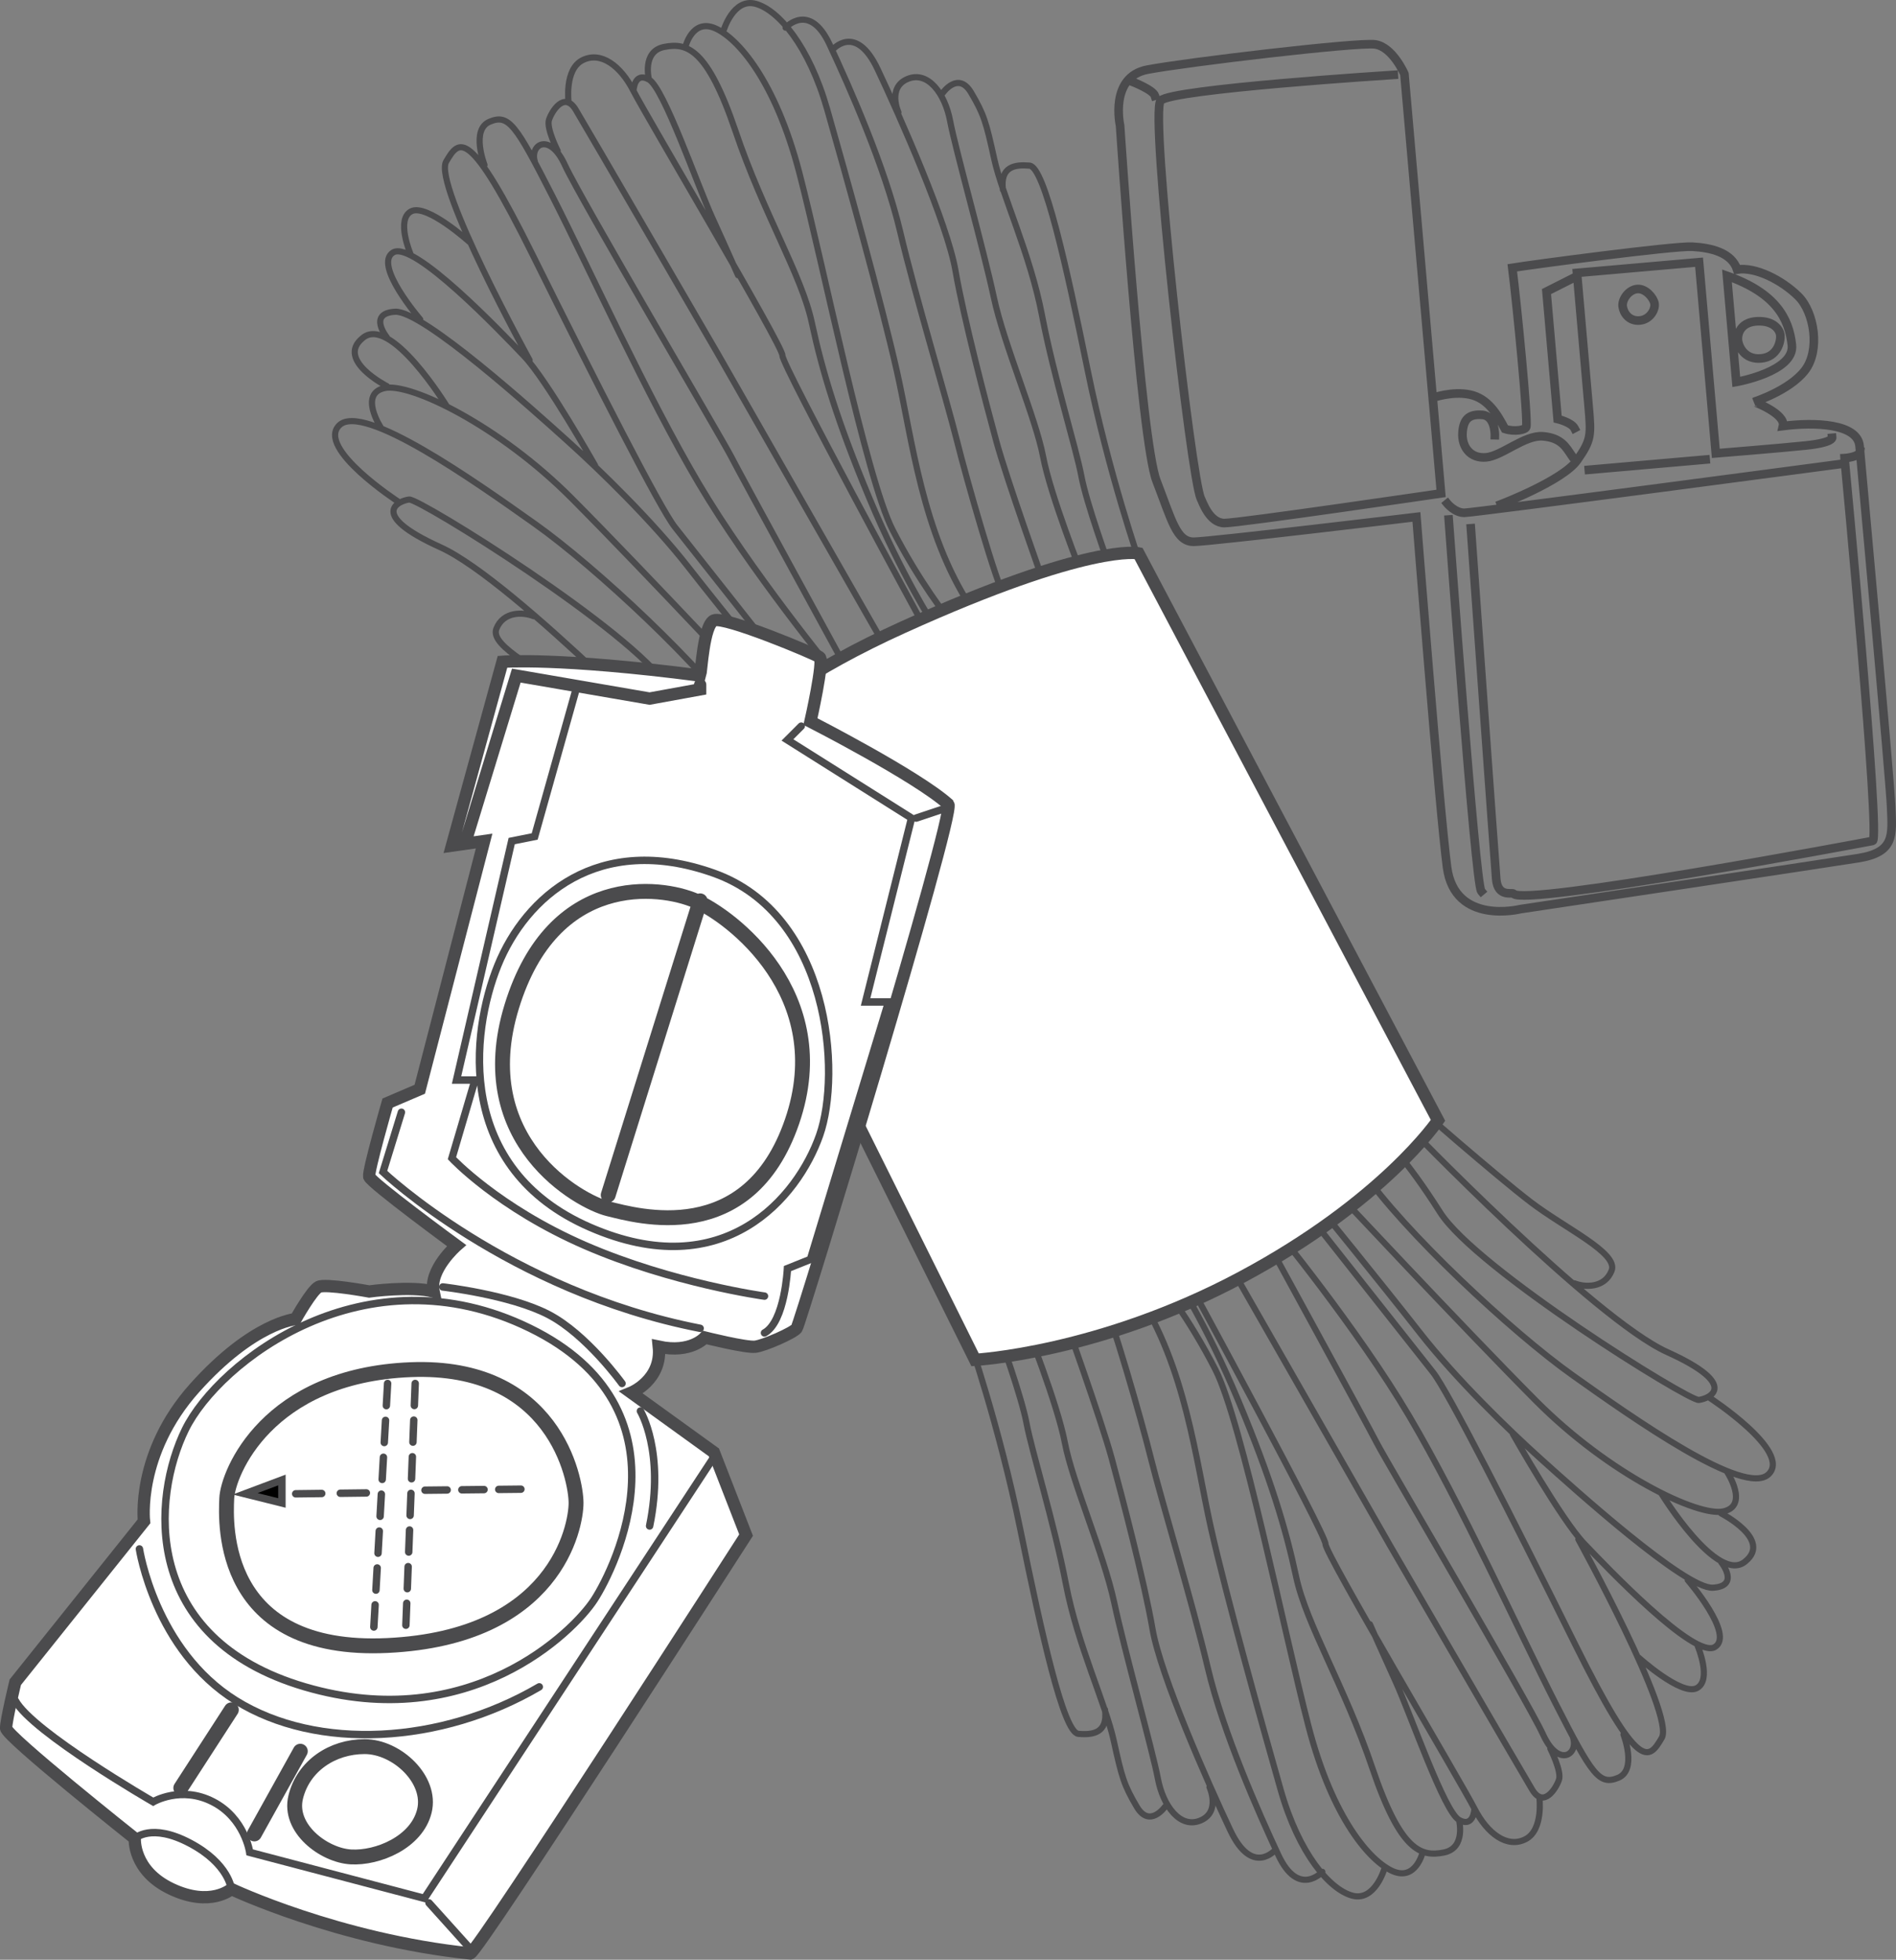
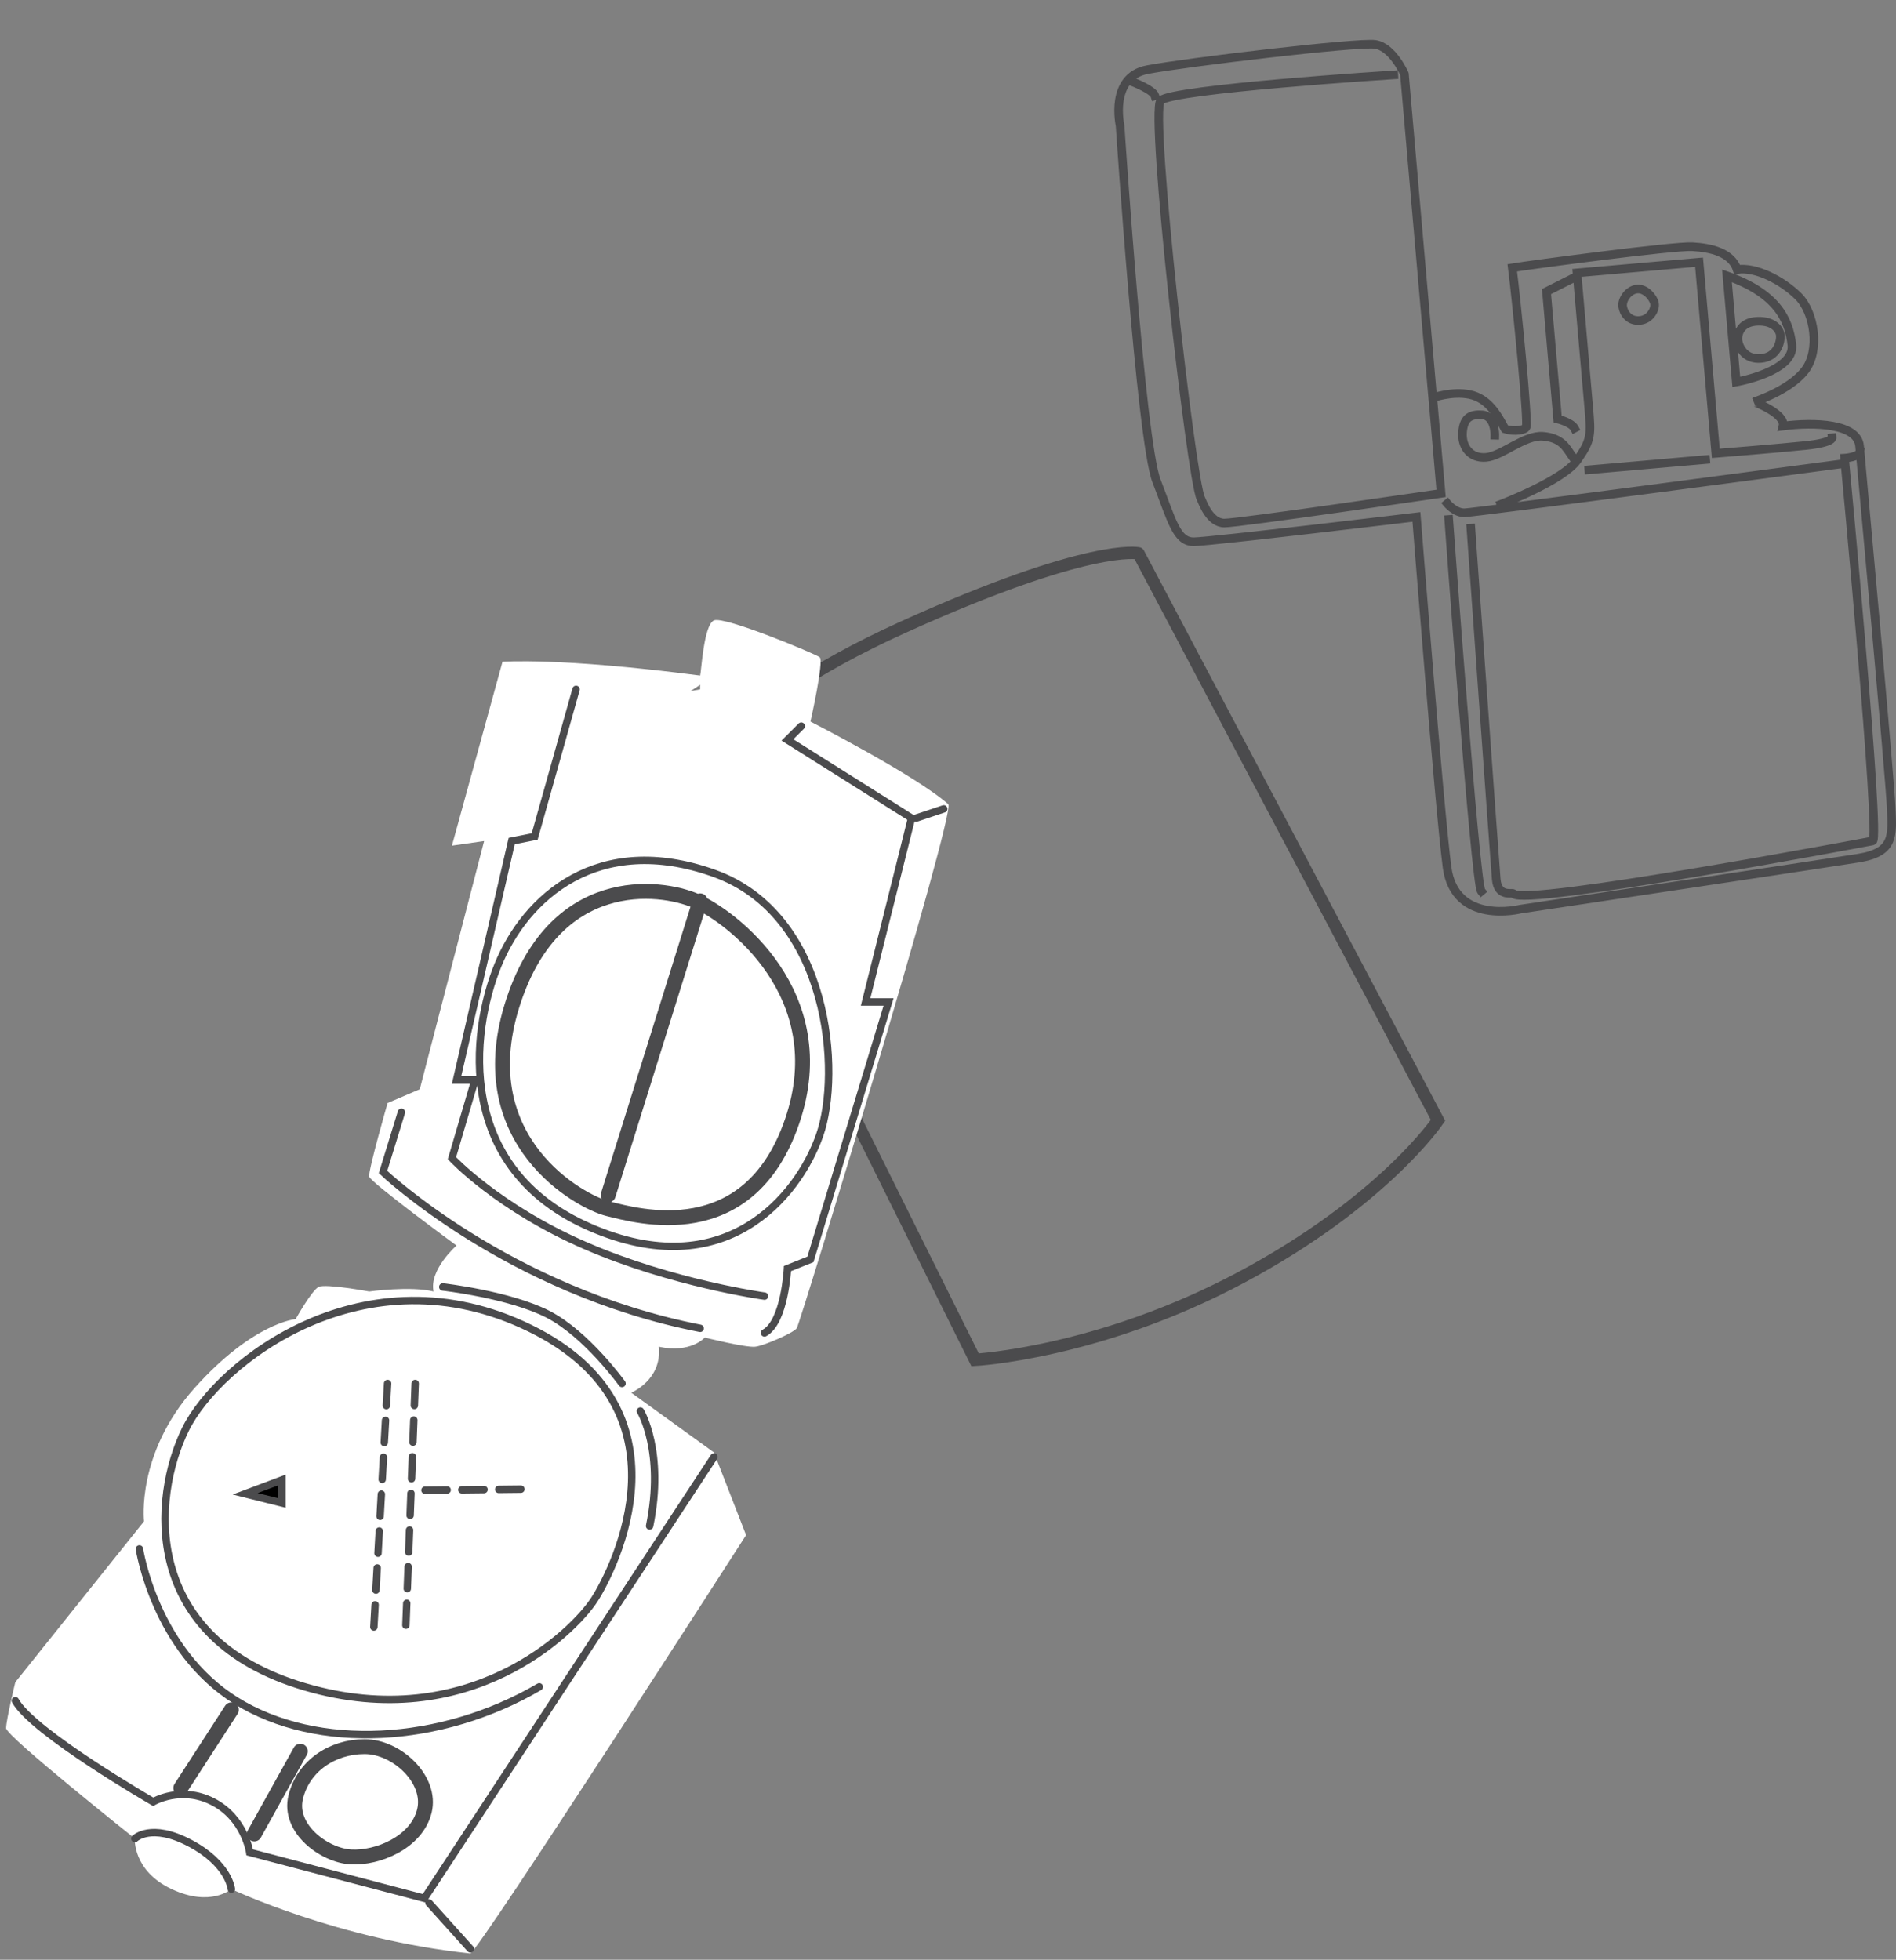
<svg xmlns="http://www.w3.org/2000/svg" version="1.1" id="Vrstva_1" x="0px" y="0px" width="77.07px" height="79.649px" viewBox="0 0 77.07 79.649" enable-background="new 0 0 77.07 79.649" xml:space="preserve">
  <rect x="0" y="0" width="77.07" height="79.649" fill="#808080" stroke="none" />
  <g>
-     <path fill="none" stroke="#4B4B4D" stroke-width="0.25" stroke-linecap="round" d="M28.546,31.523c0,0-7.64-7.923-10.636-9.278   c-2.996-1.355-1.686-1.896-1.278-1.943c0.408-0.047,9.055,5.329,10.508,7.614c1.453,2.286,2.204,2.912,2.204,2.912 M16.2,20.396   c0,0-3.373-2.189-2.404-3.115c0.969-0.926,5.472,2.255,7.954,4.016s6.877,5.862,8.561,8.318 M15.469,17.358   c0,0-0.878-1.347,0.154-1.584s4.662,1.515,7.613,4.478c2.951,2.963,8.334,8.722,8.334,8.722 M15.724,15.691   c0,0-2.075-1.056-0.991-1.945c1.128-0.99,3.421,2.755,3.421,2.755 M15.722,13.706c0,0-0.783-0.97,0.336-1.036   s5.658,4.034,6.987,5.229s3.47,3.275,4.919,5.13c1.45,1.855,4.348,5.422,4.348,5.422 M17.082,12.982c0,0-1.928-2.229-1.099-2.723   c0.829-0.495,4.388,3.239,5.314,4.208s2.892,4.451,2.892,4.451 M21.528,14.638c0,0-3.93-7.147-3.392-8.07s0.937-1.414,3.532,3.82   c2.595,5.234,5.159,10.268,5.768,11.038s5.276,6.678,5.276,6.678 M19.694,6.704c0,0-0.563-1.435,0.209-1.757   c0.773-0.322,1.063,0.107,2.55,3.024c1.486,2.917,3.851,8.124,5.945,11.668c2.094,3.544,5.513,7.71,5.513,7.71 M16.679,10.305   c0,0-0.592-1.396,0.038-1.717c0.629-0.321,2.364,1.245,2.364,1.245 M21.741,6.573c-0.216-0.707,0.606-1.214,1.219,0.13   s6.401,11.148,6.75,11.834c0.35,0.686,4.6,8.463,4.6,8.463 M22.669,6.132c0,0-0.466-0.916-0.354-1.261s0.623-1.182,1.088-0.41   s5.759,9.89,5.759,9.89l6.634,11.605 M23.114,4.176c0,0-0.183-1.348,0.561-1.727c0.743-0.379,1.552,0.218,2.076,1.248   c0.525,1.029,6.079,10.375,6.053,10.749s5.71,10.923,5.71,10.923 M25.751,3.697c0,0,0.023-0.804,0.628-0.464   c0.605,0.34,1.956,4.263,2.569,5.608C29.561,10.185,30,11.186,30,11.186 M26.379,3.232c0,0-0.296-1.146,0.622-1.325   c0.917-0.179,1.751,0.044,2.897,3.423c1.145,3.379,2.685,5.836,3.102,7.785c0.417,1.949,1.035,4.011,2.351,7.159   c1.315,3.148,2.623,5.148,2.623,5.148 M27.862,1.901c0,0,0.278-1.151,1.2-0.756s2.457,2.135,3.433,5.888   c0.976,3.753,2.707,12.382,3.785,14.498s2.267,3.6,2.267,3.6 M29.407,1.257c0,0,0.392-1.352,1.313-1.101   c0.92,0.251,2.166,1.707,2.903,4.285s2.213,7.878,2.837,10.658c0.624,2.78,1.026,6.538,3.001,9.566 M31.933,1.124   c0,0,0.968-1.07,1.785,0.675c0.817,1.745,2.249,4.979,2.872,7.615c0.623,2.637,1.889,6.818,2.304,8.48   c0.414,1.662,1.624,5.873,1.943,6.358 M33.834,2.028c0,0,0.939-1.127,1.843,0.79c0.905,1.917,2.833,6.266,3.163,8.187   c0.331,1.921,1.248,5.417,1.661,6.935c0.413,1.518,1.938,5.784,1.938,5.784 M36.521,4.566c0,0-0.464-1.005,0.366-1.355   c0.83-0.351,1.526,0.591,1.735,1.709c0.209,1.118,1.36,5.215,1.776,7.164c0.418,1.949,1.703,4.896,2.002,6.473   c0.299,1.577,1.586,4.811,1.586,4.811 M38.326,3.773c0,0,0.625-0.895,1.148-0.009c0.523,0.886,0.611,1.201,0.939,2.691   c0.326,1.491,1.465,3.865,1.943,6.359s1.391,5.416,1.6,6.534s1.117,3.609,1.117,3.609 M46.338,22.89c0,0-1.262-3.607-2.127-7.85   c-0.865-4.242-1.756-8.255-2.359-8.308s-1.205,0.038-1.084,0.984 M28.266,32.387c0,0-3.381-2.96-4.796-4.041   c-1.415-1.08-3.576-2.068-3.294-2.788c0.282-0.72,1.092-0.684,1.515-0.515 M57.139,45.676c0,0,7.641,7.924,10.637,9.278   c2.996,1.355,1.686,1.896,1.277,1.943c-0.408,0.047-9.055-5.329-10.508-7.615c-1.453-2.285-2.203-2.911-2.203-2.911 M69.486,56.804   c0,0,3.371,2.188,2.402,3.115c-0.969,0.926-5.471-2.256-7.953-4.017s-6.877-5.862-8.563-8.318 M70.217,59.842   c0,0,0.879,1.346-0.154,1.584c-1.031,0.237-4.662-1.516-7.613-4.479c-2.949-2.964-8.334-8.722-8.334-8.722 M69.961,61.509   c0,0,2.076,1.056,0.992,1.944c-1.129,0.99-3.422-2.755-3.422-2.755 M69.965,63.493c0,0,0.781,0.97-0.338,1.036   c-1.119,0.065-5.656-4.034-6.986-5.229s-3.471-3.275-4.92-5.13c-1.449-1.855-4.348-5.422-4.348-5.422 M68.604,64.218   c0,0,1.928,2.229,1.1,2.723s-4.389-3.239-5.314-4.209c-0.926-0.969-2.893-4.451-2.893-4.451 M64.158,62.562   c0,0,3.93,7.146,3.391,8.069c-0.537,0.923-0.936,1.414-3.531-3.819c-2.594-5.234-5.16-10.268-5.768-11.038   c-0.609-0.771-5.275-6.678-5.275-6.678 M65.992,70.496c0,0,0.563,1.435-0.211,1.757c-0.771,0.321-1.063-0.107-2.549-3.024   s-3.852-8.124-5.945-11.668s-5.514-7.71-5.514-7.71 M69.008,66.894c0,0,0.592,1.396-0.039,1.718   c-0.629,0.32-2.363-1.246-2.363-1.246 M63.945,70.626c0.215,0.707-0.607,1.215-1.221-0.13s-6.4-11.148-6.75-11.835   s-4.6-8.463-4.6-8.463 M63.018,71.067c0,0,0.465,0.915,0.354,1.261c-0.113,0.346-0.623,1.182-1.088,0.41s-5.76-9.89-5.76-9.89   l-6.635-11.605 M62.572,73.023c0,0,0.182,1.348-0.561,1.727c-0.744,0.379-1.553-0.218-2.078-1.247   c-0.523-1.03-6.078-10.376-6.053-10.749c0.027-0.373-5.709-10.924-5.709-10.924 M59.934,73.503c0,0-0.021,0.804-0.627,0.464   s-1.957-4.263-2.568-5.607c-0.613-1.345-1.053-2.347-1.053-2.347 M59.307,73.967c0,0,0.295,1.146-0.621,1.325   c-0.918,0.18-1.752-0.044-2.898-3.423c-1.145-3.379-2.686-5.837-3.102-7.785c-0.416-1.949-1.035-4.012-2.352-7.16   c-1.314-3.147-2.623-5.147-2.623-5.147 M57.824,75.299c0,0-0.279,1.15-1.201,0.755c-0.922-0.395-2.455-2.134-3.432-5.888   c-0.977-3.753-2.707-12.382-3.785-14.498s-2.266-3.6-2.266-3.6 M56.277,75.942c0,0-0.391,1.352-1.311,1.101   c-0.922-0.251-2.166-1.706-2.904-4.284c-0.736-2.578-2.213-7.879-2.838-10.658c-0.623-2.78-1.025-6.538-3-9.566 M53.752,76.076   c0,0-0.967,1.069-1.785-0.676c-0.816-1.745-2.248-4.979-2.871-7.614c-0.623-2.637-1.889-6.819-2.303-8.48   c-0.414-1.662-1.623-5.873-1.943-6.359 M51.852,75.172c0,0-0.939,1.127-1.844-0.79s-2.832-6.266-3.162-8.187   s-1.248-5.417-1.66-6.936c-0.414-1.519-1.939-5.784-1.939-5.784 M49.164,72.633c0,0,0.465,1.006-0.365,1.356   s-1.525-0.592-1.734-1.71c-0.211-1.117-1.361-5.214-1.777-7.163c-0.418-1.949-1.703-4.896-2.002-6.474   c-0.299-1.576-1.586-4.811-1.586-4.811 M47.359,73.426c0,0-0.625,0.895-1.148,0.009s-0.611-1.201-0.939-2.691   c-0.326-1.49-1.465-3.865-1.943-6.358c-0.479-2.494-1.391-5.416-1.6-6.534s-1.117-3.608-1.117-3.608 M39.348,54.309   c0,0,1.261,3.608,2.126,7.851s1.756,8.255,2.359,8.308s1.205-0.038,1.084-0.984 M57.42,44.813c0,0,3.381,2.96,4.797,4.04   c1.414,1.08,3.574,2.069,3.293,2.789s-1.092,0.684-1.514,0.515" />
-     <path fill="#FFFFFF" d="M46.277,22.489l12.176,23.046c0,0-2.215,3.29-7.99,6.377s-10.827,3.355-10.827,3.355L28.091,32.043   c0,0,1.01-3.108,8.621-6.554S46.277,22.489,46.277,22.489L46.277,22.489z" />
-     <path fill="none" stroke="#4B4B4D" stroke-width="0.5" stroke-linecap="round" d="M46.277,22.489l12.176,23.046   c0,0-2.215,3.29-7.99,6.377s-10.827,3.355-10.827,3.355L28.091,32.043c0,0,1.01-3.108,8.621-6.554S46.277,22.489,46.277,22.489   L46.277,22.489z" />
+     <path fill="none" stroke="#4B4B4D" stroke-width="0.5" stroke-linecap="round" d="M46.277,22.489l12.176,23.046   c0,0-2.215,3.29-7.99,6.377s-10.827,3.355-10.827,3.355L28.091,32.043c0,0,1.01-3.108,8.621-6.554S46.277,22.489,46.277,22.489   L46.277,22.489" />
    <path fill="#FFFFFF" d="M25.658,56.602c0,0,1.261-0.514,1.121-1.868c1.308,0.28,1.868-0.374,1.868-0.374s1.682,0.421,2.055,0.374   s1.542-0.561,1.682-0.747c0.14-0.188,6.445-20.877,6.165-21.298c-1.308-1.167-5.605-3.363-5.605-3.363s0.561-2.476,0.374-2.616   c-0.187-0.14-3.877-1.681-4.297-1.495c-0.421,0.187-0.514,2.102-0.561,2.242c-5.745-0.748-8.034-0.561-8.034-0.561l-2.055,7.473   l1.308-0.187l-2.616,10.088l-1.308,0.56c0,0-0.794,2.756-0.748,2.99c0.047,0.233,3.55,2.802,3.55,2.802s-1.121,0.981-0.934,1.868   c-0.934-0.233-2.616,0-2.616,0s-1.775-0.327-2.055-0.187c-0.28,0.14-0.934,1.308-0.934,1.308s-1.729,0.14-4.11,2.803   c-2.382,2.662-2.055,5.418-2.055,5.418l-5.231,6.538c0,0-0.374,1.542-0.374,1.868c0,0.327,5.231,4.484,5.231,4.484   s-0.094,1.308,1.495,2.055c1.588,0.747,2.429,0,2.429,0s4.344,2.056,9.715,2.616c0.374-0.141,11.209-17.002,11.209-17.002   l-1.308-3.362L25.658,56.602L25.658,56.602z M28.46,27.831v0.187l-2.055,0.374l-5.418-0.934l-2.055,6.726" />
-     <path fill="none" stroke="#4B4B4D" stroke-width="0.5" stroke-linecap="round" d="M25.658,56.602c0,0,1.261-0.514,1.121-1.868   c1.308,0.28,1.868-0.374,1.868-0.374s1.682,0.421,2.055,0.374s1.542-0.561,1.682-0.747c0.14-0.188,6.445-20.877,6.165-21.298   c-1.308-1.167-5.605-3.363-5.605-3.363s0.561-2.476,0.374-2.616c-0.187-0.14-3.877-1.681-4.297-1.495   c-0.421,0.187-0.514,2.102-0.561,2.242c-5.745-0.748-8.034-0.561-8.034-0.561l-2.055,7.473l1.308-0.187l-2.616,10.088l-1.308,0.56   c0,0-0.794,2.756-0.748,2.99c0.047,0.233,3.55,2.802,3.55,2.802s-1.121,0.981-0.934,1.868c-0.934-0.233-2.616,0-2.616,0   s-1.775-0.327-2.055-0.187c-0.28,0.14-0.934,1.308-0.934,1.308s-1.729,0.14-4.11,2.803c-2.382,2.662-2.055,5.418-2.055,5.418   l-5.231,6.538c0,0-0.374,1.542-0.374,1.868c0,0.327,5.231,4.484,5.231,4.484s-0.094,1.308,1.495,2.055c1.588,0.747,2.429,0,2.429,0   s4.344,2.056,9.715,2.616c0.374-0.141,11.209-17.002,11.209-17.002l-1.308-3.362L25.658,56.602L25.658,56.602z M28.46,27.831v0.187   l-2.055,0.374l-5.418-0.934l-2.055,6.726" />
    <path fill="none" stroke="#4B4B4D" stroke-width="0.302" stroke-linecap="round" d="M23.416,28.018l-1.682,5.979L20.8,34.183   l-2.242,9.714h0.748l-0.935,3.176c0,0,1.869,2.009,5.418,3.55c3.55,1.541,7.286,2.055,7.286,2.055 M32.57,29.512l-0.561,0.561   l5.044,3.176l-1.868,7.473h0.934l-3.176,10.462l-0.934,0.374c0,0-0.104,2.163-0.934,2.615 M38.362,32.875l-1.121,0.374    M16.317,45.205l-0.748,2.429c0,0,5.081,4.826,12.891,6.353 M29.021,35.491c-4.718-1.681-7.66,0.981-8.781,3.736   c-1.121,2.755-1.728,8.267,3.736,10.649s8.454-1.215,9.341-3.736C34.205,43.617,33.738,37.172,29.021,35.491L29.021,35.491z    M21.548,53.986c-6.701-3.278-12.657,1.354-14.012,4.109c-1.354,2.756-1.822,8.501,4.857,10.463   c6.679,1.961,10.929-2.242,11.77-3.55C25.004,63.701,28.227,57.254,21.548,53.986L21.548,53.986z M29.021,59.217l-11.77,17.936   l-7.1-1.868c0,0-0.197-1.387-1.495-2.056c-1.297-0.669-2.429,0-2.429,0s-4.914-2.834-5.604-4.109 M17.438,77.339l1.682,1.868    M5.481,74.724c0,0,0.654-0.654,2.242,0.187c1.588,0.841,1.682,1.868,1.682,1.868" />
-     <path fill="none" stroke="#4B4B4D" stroke-width="0.605" stroke-linecap="round" d="M16.69,55.667   c-5.838,0.234-7.426,4.204-7.473,5.231s-0.28,6.306,6.539,5.979c6.819-0.327,7.66-4.811,7.66-5.792   C23.416,60.104,22.529,55.434,16.69,55.667L16.69,55.667z" />
    <path fill="none" stroke="#4B4B4D" stroke-width="0.302" stroke-linecap="round" d="M5.667,62.953c0,0,0.623,4.11,3.924,6.166   c3.3,2.055,8.345,1.774,12.33-0.561 M26.032,57.349c0,0,0.996,1.65,0.374,4.671 M17.998,52.305c0,0,2.74,0.312,4.297,1.121   c1.557,0.81,2.989,2.802,2.989,2.802" />
    <polygon points="11.459,60.151 11.459,61.085 9.965,60.712 11.459,60.151  " />
    <polygon fill="none" stroke="#4B4B4D" stroke-width="0.302" stroke-miterlimit="10" points="11.459,60.151 11.459,61.085    9.965,60.712 11.459,60.151  " />
    <path fill="none" stroke="#4B4B4D" stroke-width="0.605" stroke-linecap="round" d="M9.404,69.492l-2.055,3.176 M12.207,71.174   l-1.868,3.362 M28.46,36.612l-3.737,11.957 M24.724,49.129c1.152,0.28,5.698,1.619,7.473-3.55s-2.491-8.345-3.923-8.967   c-1.432-0.623-5.792-1.183-7.473,4.296C19.119,46.389,23.572,48.849,24.724,49.129L24.724,49.129z M14.822,70.987   c1.308,0,2.74,1.339,2.429,2.615c-0.312,1.276-1.899,1.931-2.989,1.868s-2.553-1.152-2.242-2.429   C12.331,71.766,13.514,70.987,14.822,70.987L14.822,70.987z" />
-     <line fill="none" stroke="#4B4B4D" stroke-width="0.302" stroke-linecap="round" stroke-dasharray="1.058,0.756" x1="12.02" y1="60.712" x2="14.892" y2="60.677" />
    <line fill="none" stroke="#4B4B4D" stroke-width="0.302" stroke-linecap="round" stroke-dasharray="0.901,0.598" x1="17.275" y1="60.566" x2="21.174" y2="60.524" />
    <line fill="none" stroke="#4B4B4D" stroke-width="0.302" stroke-linecap="round" stroke-dasharray="0.902,0.6" x1="15.756" y1="56.228" x2="15.196" y2="66.13" />
    <line fill="none" stroke="#4B4B4D" stroke-width="0.302" stroke-linecap="round" stroke-dasharray="0.896,0.594" x1="16.877" y1="56.228" x2="16.499" y2="66.053" />
    <path fill="none" stroke="#4B4B4D" stroke-width="0.35" stroke-linecap="square" d="M72.475,17.316   c1.289-0.167,3.035-0.103,3.115,0.814s1.238,13.537,1.283,14.675s0.16,1.834-1.34,2.074c-1.502,0.24-13.736,2.071-13.736,2.071   s-2.66,0.668-2.975-1.697c-0.316-2.364-1.246-14.243-1.246-14.243s-8.34,1.001-9.045,1.009c-0.707,0.007-0.891-0.846-1.521-2.477   c-0.633-1.63-1.48-14.439-1.48-14.439s-0.445-1.973,1.105-2.271s8.545-1.128,9.26-1.028c0.717,0.101,1.193,1.201,1.193,1.201   l1.15,13.164c0,0,0.791-0.286,1.512-0.132s1.1,0.773,1.426,1.397c0.393,0.128,0.83,0.038,0.863-0.076   c0.086-0.279-0.389-5.076-0.566-6.474c0.697-0.115,6.555-0.899,7.318-0.857c0.766,0.042,1.598,0.24,1.822,0.928   c0.75-0.12,1.832,0.438,2.486,1.087s0.9,2.205,0.264,3.021c-0.635,0.816-2.063,1.268-2.063,1.268S72.594,16.816,72.475,17.316   L72.475,17.316z M56.656,3.043c0,0-9.029,0.572-9.477,1.046c-0.449,0.474,1.232,15.332,1.631,16.167   c0.078,0.163,0.359,1.001,0.959,1.003c0.598,0.002,8.809-1.206,8.809-1.206l-0.32-3.669 M46.025,3.321c0,0,0.844,0.325,0.92,0.572    M58.832,20.467c0,0,0.305,0.372,0.686,0.375s15.48-2.007,15.48-2.007s1.445,15.276,1.125,15.341s-14.227,2.676-14.6,2.147   c-0.049-0.07-0.637,0.165-0.703-0.591S59.789,21.47,59.789,21.47 M58.889,21.114c0,0,1.08,14.819,1.322,15.106 M74.98,18.619   c0,0,0.594-0.034,0.627-0.272 M61.01,20.494c0,0,2.525-0.964,3.104-1.793c0.58-0.83,0.564-1.01,0.459-2.215   c-0.105-1.205-0.471-5.395-0.471-5.395l4.963-0.434l0.68,7.769c0,0,2.59-0.208,3.668-0.321s1.061-0.311,1.061-0.311 M60.764,17.688   c0,0,0.018-0.784-0.508-0.826c-0.525-0.041-0.768,0.154-0.807,0.723c-0.037,0.568,0.311,1.06,0.959,1.003   c0.646-0.057,1.572-0.92,2.316-0.855c0.746,0.065,0.932,0.448,1.154,0.769 M63.904,11.325l-1.041,0.526l0.453,5.179   c0,0,0.555,0.132,0.684,0.375 M70.199,11.209l0.379,4.316c0,0,2.377-0.418,2.26-1.502C72.721,12.938,72.174,11.906,70.199,11.209   L70.199,11.209z M64.584,19.094l4.748-0.416 M66.551,11.746c-0.346,0.03-0.625,0.417-0.592,0.704   c0.033,0.274,0.26,0.613,0.691,0.576s0.643-0.457,0.604-0.689C67.215,12.104,66.895,11.716,66.551,11.746L66.551,11.746z    M71.449,13.057c-0.65,0.021-0.813,0.451-0.807,0.723s0.254,0.848,0.938,0.788c0.684-0.06,0.809-0.705,0.789-0.938   C72.348,13.395,72.1,13.036,71.449,13.057L71.449,13.057z" />
  </g>
</svg>